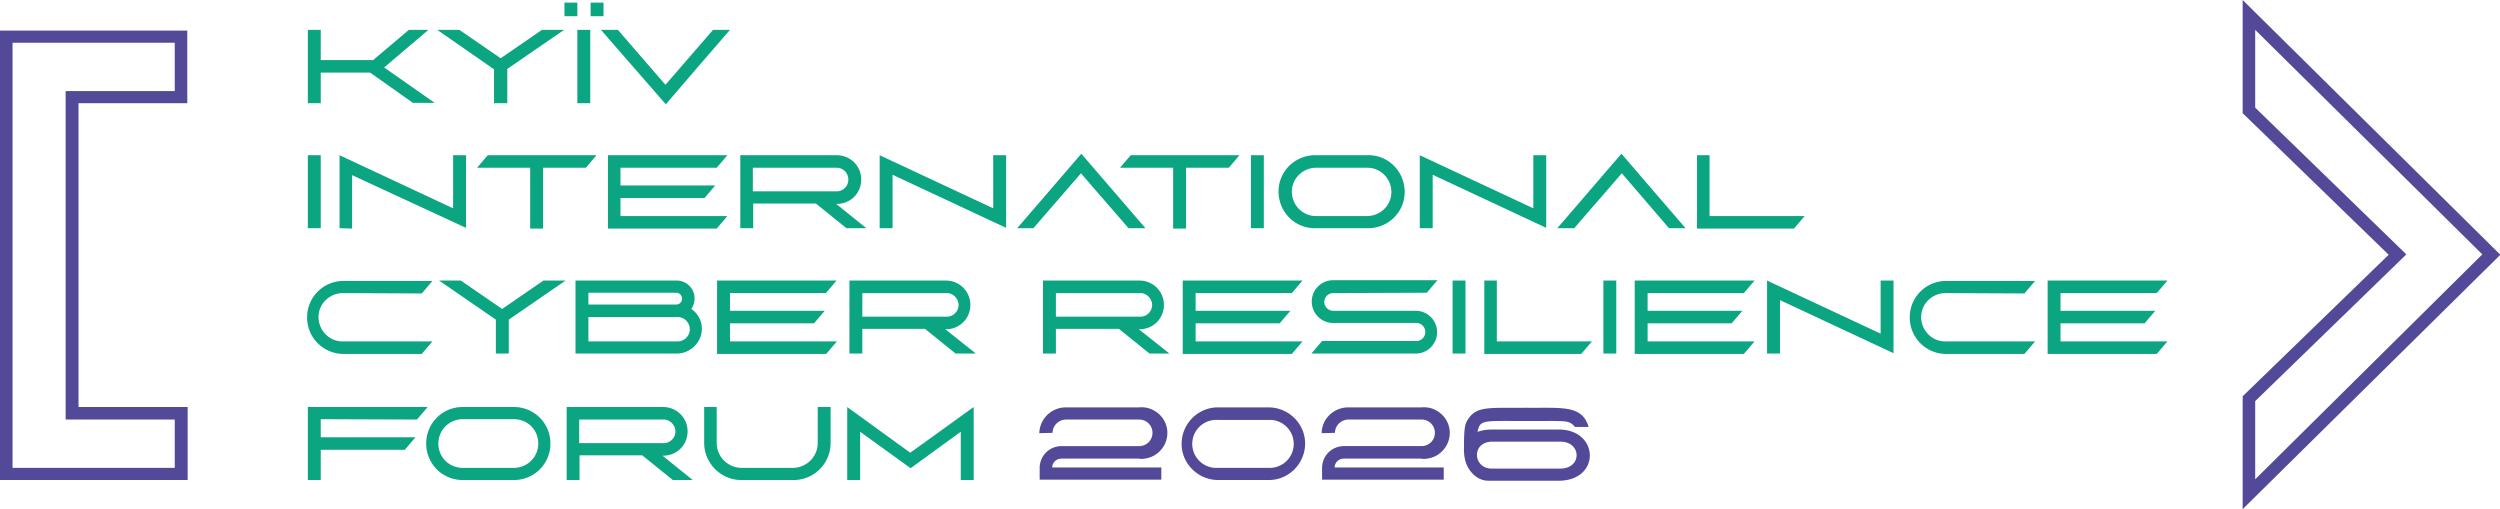
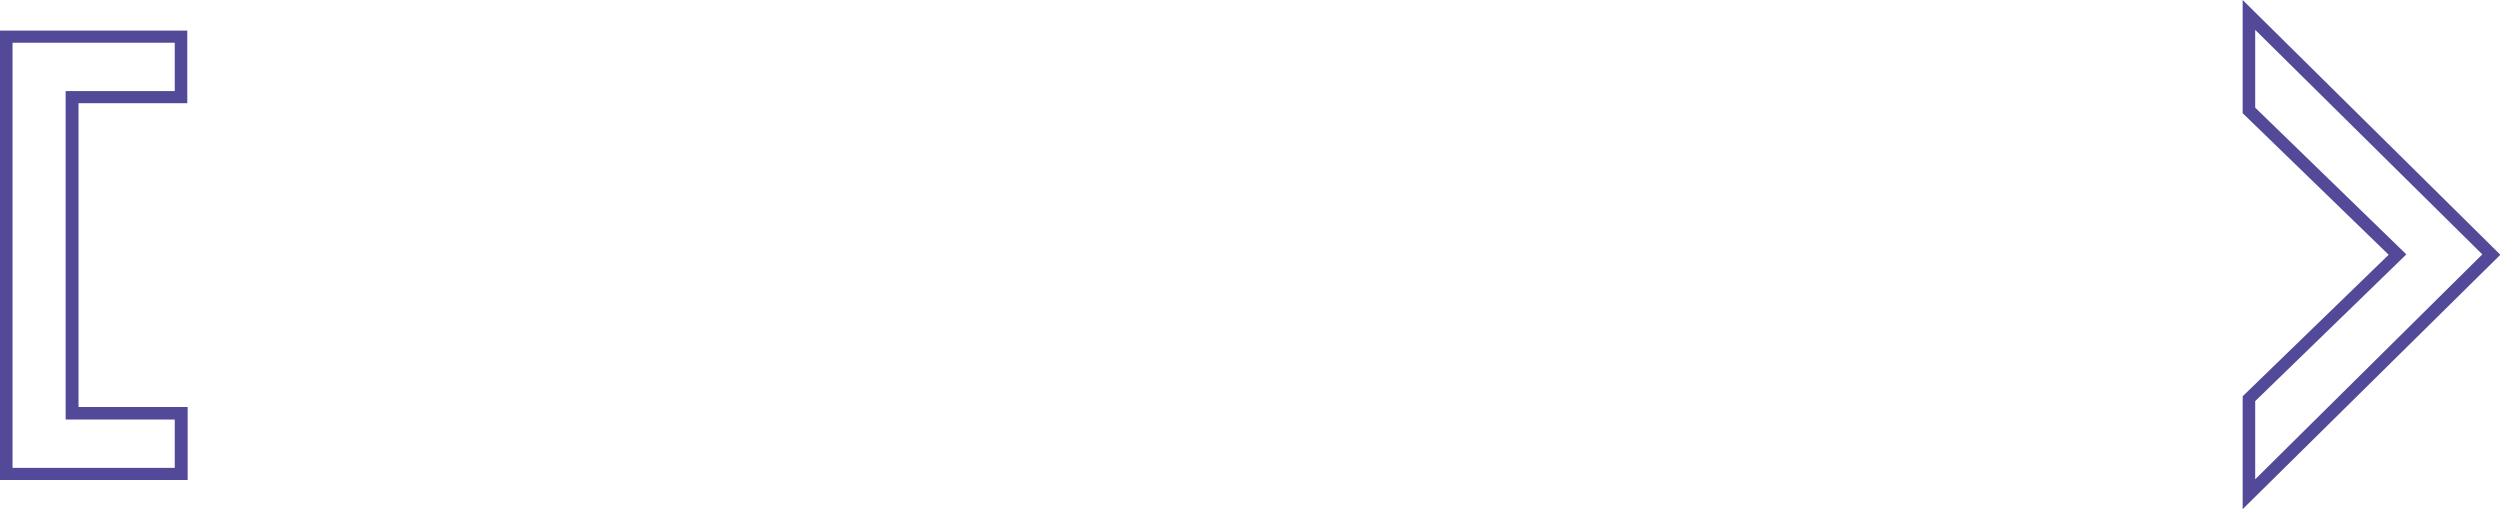
<svg xmlns="http://www.w3.org/2000/svg" id="Слой_1" x="0" y="0" viewBox="0 0 678.1 138.1" xml:space="preserve">
  <style>
    .st0{fill:#0BA581;}
	.st1{fill:#524A98;}
	.st2{fill:#524998;}
  </style>
-   <path class="st0" d="M83.5 61.9V42.1H87v19.8zM87 8.1v8.2h14.2l9.7-8.2h5.3l-12 10.2 13.7 9.6H112l-11.6-8.2H87V28h-3.5V8.1zM124.6 8.1l11.2 7.7L147 8.1h6l-15.4 10.6V28H134v-9.2L118.6 8.1zM156.6 28V8.1h3.5V28zM167.6 8.1c4.3 5 8.6 9.9 12.9 14.9 4.3-5 8.6-9.9 12.9-14.9h4.6c-5.8 6.7-11.6 13.4-17.4 20.2L163 8.1zM92.1 61.9V42.1l30.8 14.4V42.1h3.5v19.7L95.5 47.5V62zM129.4 45.5l2.9-3.4h29.5l-2.9 3.4h-11.6V62h-3.5V45.5zM168.3 50.3H194l-2.9 3.4h-22.8v4.9h29l-2.9 3.4h-29.5V42.1h32.4l-2.9 3.4h-26.1zM235 61.9h-5.4l-8.3-6.7h-17v6.7h-3.5V42.1H227c3.6 0 6.6 2.9 6.6 6.6s-2.9 6.6-6.6 6.6h-.2zm-30.8-10h22.7c1.8 0 3.2-1.4 3.2-3.2s-1.4-3.2-3.2-3.2h-22.7zM238.6 61.9V42.1l30.8 14.4V42.1h3.5v19.7l-30.8-14.4v14.5zM275.9 61.9l17.4-20.2 17.4 20.2h-4.6c-4.3-5-8.6-9.9-12.9-14.9-4.3 5-8.6 9.9-12.9 14.9zM303.8 45.5l2.9-3.4h29.5l-2.9 3.4h-11.6V62h-3.5V45.5zM339.3 61.9V42.1h3.5v19.8zM370.8 42.1c5.5-.2 10 4.1 10.2 9.6s-4.1 10-9.6 10.2H357c-5.5.2-10-4.1-10.2-9.6s4.1-10 9.6-10.2h14.4M357 45.5c-3.6 0-6.6 2.9-6.6 6.5s2.9 6.6 6.5 6.6h13.9c3.6 0 6.6-2.9 6.6-6.5s-2.9-6.6-6.5-6.6zM385.1 61.9V42.1l30.8 14.4V42.1h3.5v19.7l-30.8-14.4v14.5zM422.4 61.9c5.8-6.7 11.6-13.5 17.4-20.2l17.4 20.2h-4.5L439.9 47c-4.3 5-8.6 9.9-12.9 14.9zM463.7 42.1v16.5h25.8l-2.9 3.4h-26.3V42.1zM93.2 79.5c-3.6-.1-6.7 2.7-6.8 6.3s2.7 6.7 6.3 6.8h24.6l-2.9 3.4H93.2c-5.5 0-9.9-4.4-9.9-9.9s4.4-9.9 9.9-9.9h24.1l-2.9 3.4zM125 76.1l11.2 7.7 11.2-7.7h6L138 86.7v9.2h-3.5v-9.2l-15.4-10.6zM156.1 76.1h27.3c2.7-.1 5 2.1 5 4.8 0 1-.3 2.1-.9 2.9 3 2 3.8 6.1 1.7 9.1-.6.9-1.4 1.6-2.3 2.1-1 .6-2.2.9-3.4.9h-27.4zm3.5 6.5h23.8c.9 0 1.6-.7 1.6-1.6s-.7-1.6-1.6-1.6h-23.8zm0 10h24c1.8.1 3.4-1.3 3.5-3.1s-1.3-3.4-3.1-3.5h-24.4zM198 84.3h25.7l-2.9 3.4H198v4.9h29l-2.9 3.4h-29.6V76.1h32.4l-2.9 3.4h-26zM264.7 95.9h-5.5l-8.3-6.7h-17v6.7h-3.5V76.1h26.2c3.6 0 6.6 2.9 6.6 6.6s-2.9 6.6-6.6 6.6h-.2zm-30.8-10h22.7c1.8.1 3.3-1.3 3.4-3s-1.3-3.3-3-3.4h-23.1zM317.2 95.9h-5.4l-8.3-6.7h-17.1v6.7h-3.5V76.1h26.2c3.6 0 6.6 2.9 6.6 6.6s-2.9 6.6-6.6 6.6h-.2zm-30.8-10h22.7c1.8.1 3.3-1.3 3.4-3s-1.3-3.3-3-3.4h-23.1zM324.3 84.3H350l-2.9 3.4h-22.8v4.9h29l-2.9 3.4h-29.6V76.1h32.5l-2.9 3.4h-26.1zM361.6 79.5c-1.3 0-2.4 1.1-2.4 2.4s1.1 2.4 2.4 2.4H384a5.8 5.8 0 0 1 0 11.6h-28.3l2.9-3.4H384a2.45 2.45 0 1 0 .3-4.9h-22.7a5.8 5.8 0 0 1 0-11.6h28.3l-2.9 3.4zM394 95.9V76.1h3.5v19.8zM406 76.1v16.5h25.8l-2.9 3.4h-26.3V76.1zM434.9 95.9V76.1h3.5v19.8zM446.9 84.3h25.7l-2.9 3.4h-22.8v4.9h29L473 96h-29.6V76.1h32.5l-2.9 3.4h-26.1zM479.3 95.9V76.1l30.8 14.4V76.1h3.5v19.7l-30.8-14.4v14.5zM527.9 79.5c-3.6-.1-6.7 2.7-6.8 6.3s2.7 6.7 6.3 6.8H552l-2.9 3.4h-21.2c-5.5 0-9.9-4.4-9.9-9.9s4.4-9.9 9.9-9.9H552l-2.9 3.4zM558.9 84.3h25.7l-2.9 3.4h-22.8v4.9h29L585 96h-29.6V76.1h32.5l-2.9 3.4h-26.1zM87 113.7v4.9h25.7l-2.9 3.4H87v8.2h-3.5v-19.8H116l-2.9 3.4zM139.4 110.4c5.5 0 9.9 4.4 9.9 9.9s-4.4 9.9-9.9 9.9h-13.9c-5.5 0-9.9-4.4-9.9-9.9s4.4-9.9 9.9-9.9zm-13.9 3.3c-3.6 0-6.6 2.9-6.6 6.6s2.9 6.6 6.6 6.6h13.9c3.6 0 6.6-2.9 6.6-6.6s-2.9-6.6-6.6-6.6zM187.9 130.2h-5.4l-8.3-6.7h-17v6.7h-3.5v-19.8h26.2c3.6 0 6.6 2.9 6.6 6.6s-2.9 6.6-6.6 6.6h-.2zm-30.8-10h22.7c1.8.1 3.3-1.3 3.4-3s-1.3-3.3-3-3.4h-23.1zM194.4 110.4v9.9c.1 3.7 3.1 6.6 6.8 6.6H215c3.7 0 6.7-2.9 6.8-6.6v-9.9h3.5v9.9c-.1 5.6-4.7 10-10.2 9.9h-13.9c-5.5.1-10.1-4.4-10.2-9.9v-9.9zM229.8 130.2v-19.8l17.1 12.4 17.2-12.4v19.8h-3.5v-13.1L247 127l-13.7-9.9v13.1zM153.1.7h3.5v3.7h-3.5zm7.1 0h3.5v3.7h-3.5z" />
  <path class="st1" d="M608.3 138.1v-30.6l.5-.5 39.1-37.9-39.6-38.4V0l69.9 69.1zm3.4-29.3V130l61.6-61-61.6-60.9v21.1l41 39.8zM50.8 130.2H0V8.3h50.8V28H21.3v82.4h29.6v19.8zm-47.4-3.3h44v-13.1H17.8V24.7h29.6V11.6h-44z" />
-   <path class="st2" d="M281.9 117.5c.1-3.9 3.3-7 7.2-7h19.8c3.8-.4 7.3 2.4 7.7 6.2s-2.4 7.3-6.2 7.7q-.75.15-1.5 0h-21c-1.4 0-2.5 1.1-2.5 2.4H315v3.3h-33v-3.3c.1-3.3 2.7-5.8 6-5.8h21c2 0 3.6-1.6 3.6-3.6s-1.6-3.6-3.6-3.6h-19.8c-2 0-3.7 1.6-3.7 3.6zM344.1 110.5c5.4 0 9.9 4.4 9.9 9.8s-4.4 9.9-9.8 9.9h-13.8c-5.4 0-9.9-4.4-9.9-9.8s4.4-9.9 9.8-9.9zm-13.8 3.4a6.5 6.5 0 1 0-.8 13H344a6.5 6.5 0 1 0 .8-13h-14.5M358.5 117.5c0-3.9 3.3-7 7.2-7h19.8c3.8-.4 7.3 2.4 7.7 6.2s-2.4 7.3-6.2 7.7q-.75.15-1.5 0h-21c-1.4 0-2.5 1.1-2.5 2.4h29.6v3.3h-33v-3.3c.1-3.3 2.7-5.8 6-5.8h21c2 0 3.6-1.6 3.6-3.6s-1.6-3.6-3.6-3.6h-19.8c-2 0-3.7 1.6-3.7 3.6zM427.2 115.8h3.7c-1.8-6-7.1-5.1-16.8-5.2-10.6.1-13.8-.6-16.2 3.6-.4.8-.8 1.6-.8 6.3 0 1.7-.4 5.6 2.8 8.4 1.1 1 2.5 1.5 3.9 1.5h18.9c11.6 0 11.1-13.9.1-13.9h-18c-1.9 0-3.6.3-5.2 1.2v2.1h23.7c5.7 0 5.9 7.3-.1 7.3h-18.6c-5.1 0-5.6-7.3.2-7.3-3.3-1.2-4.3-1.1-4.1-2.3.7-3.8 1.2-3.3 13.4-3.3 11.2 0 11.4-.3 13.1 1.6" />
</svg>